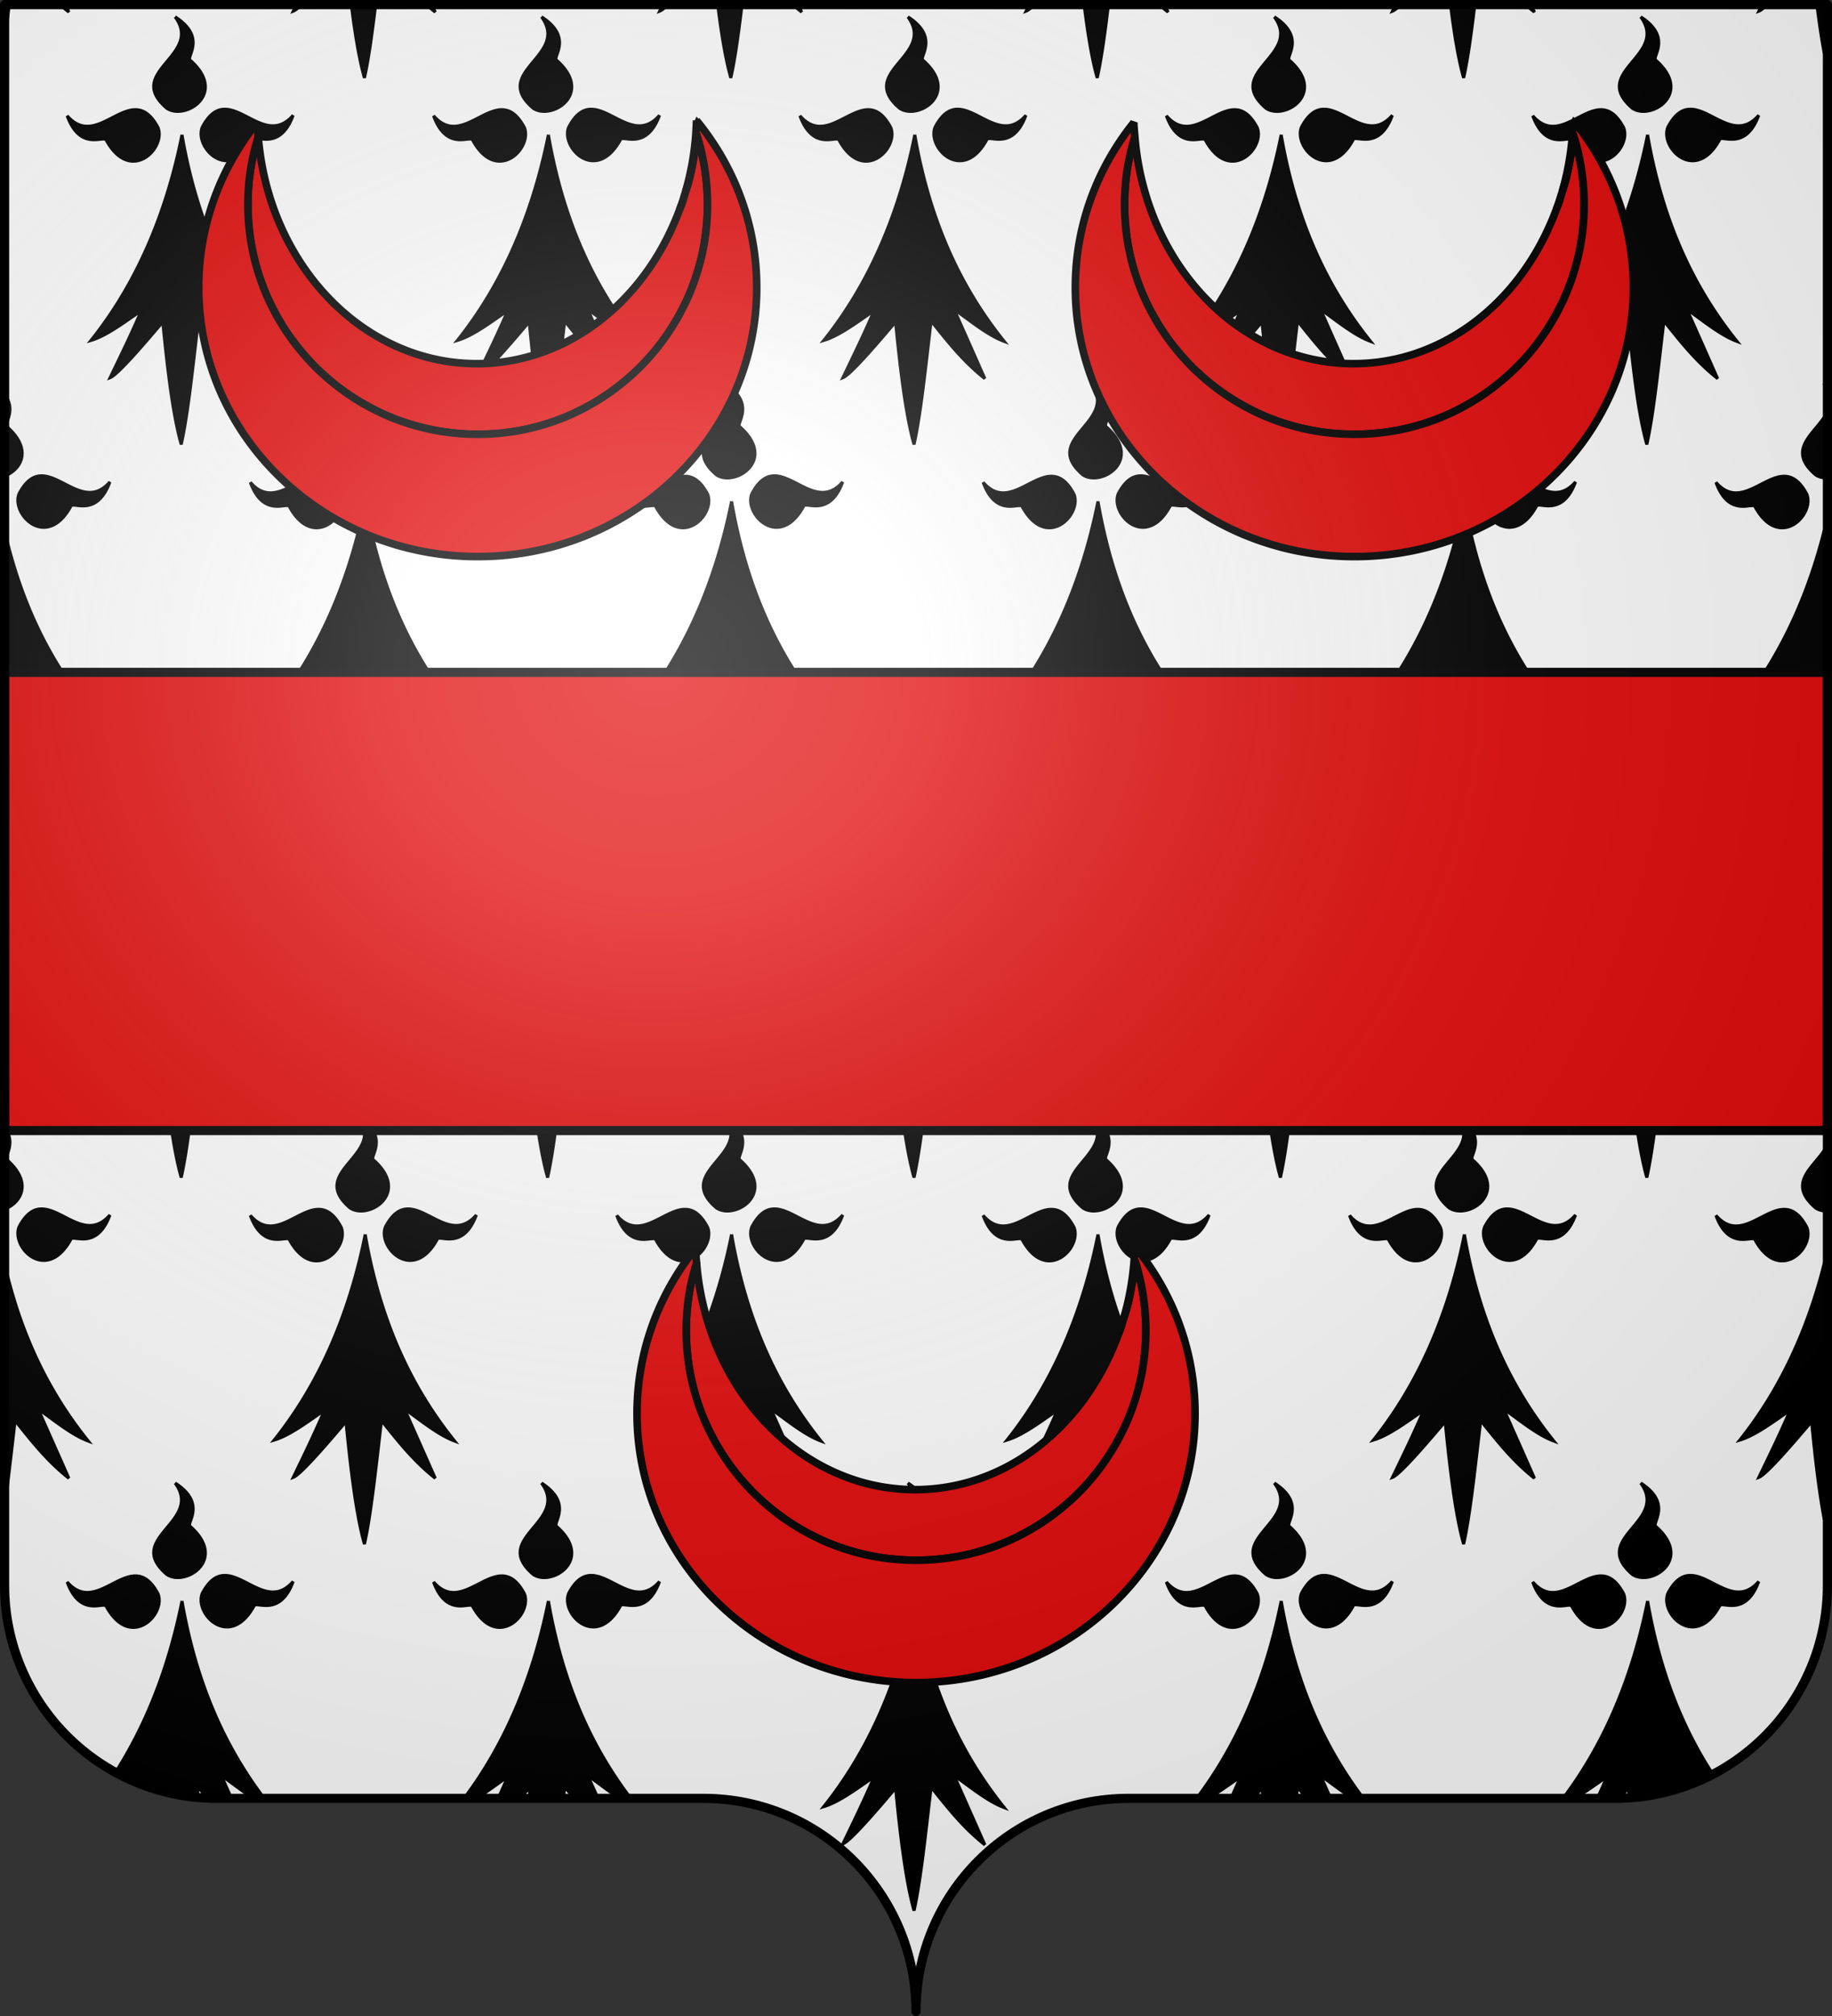
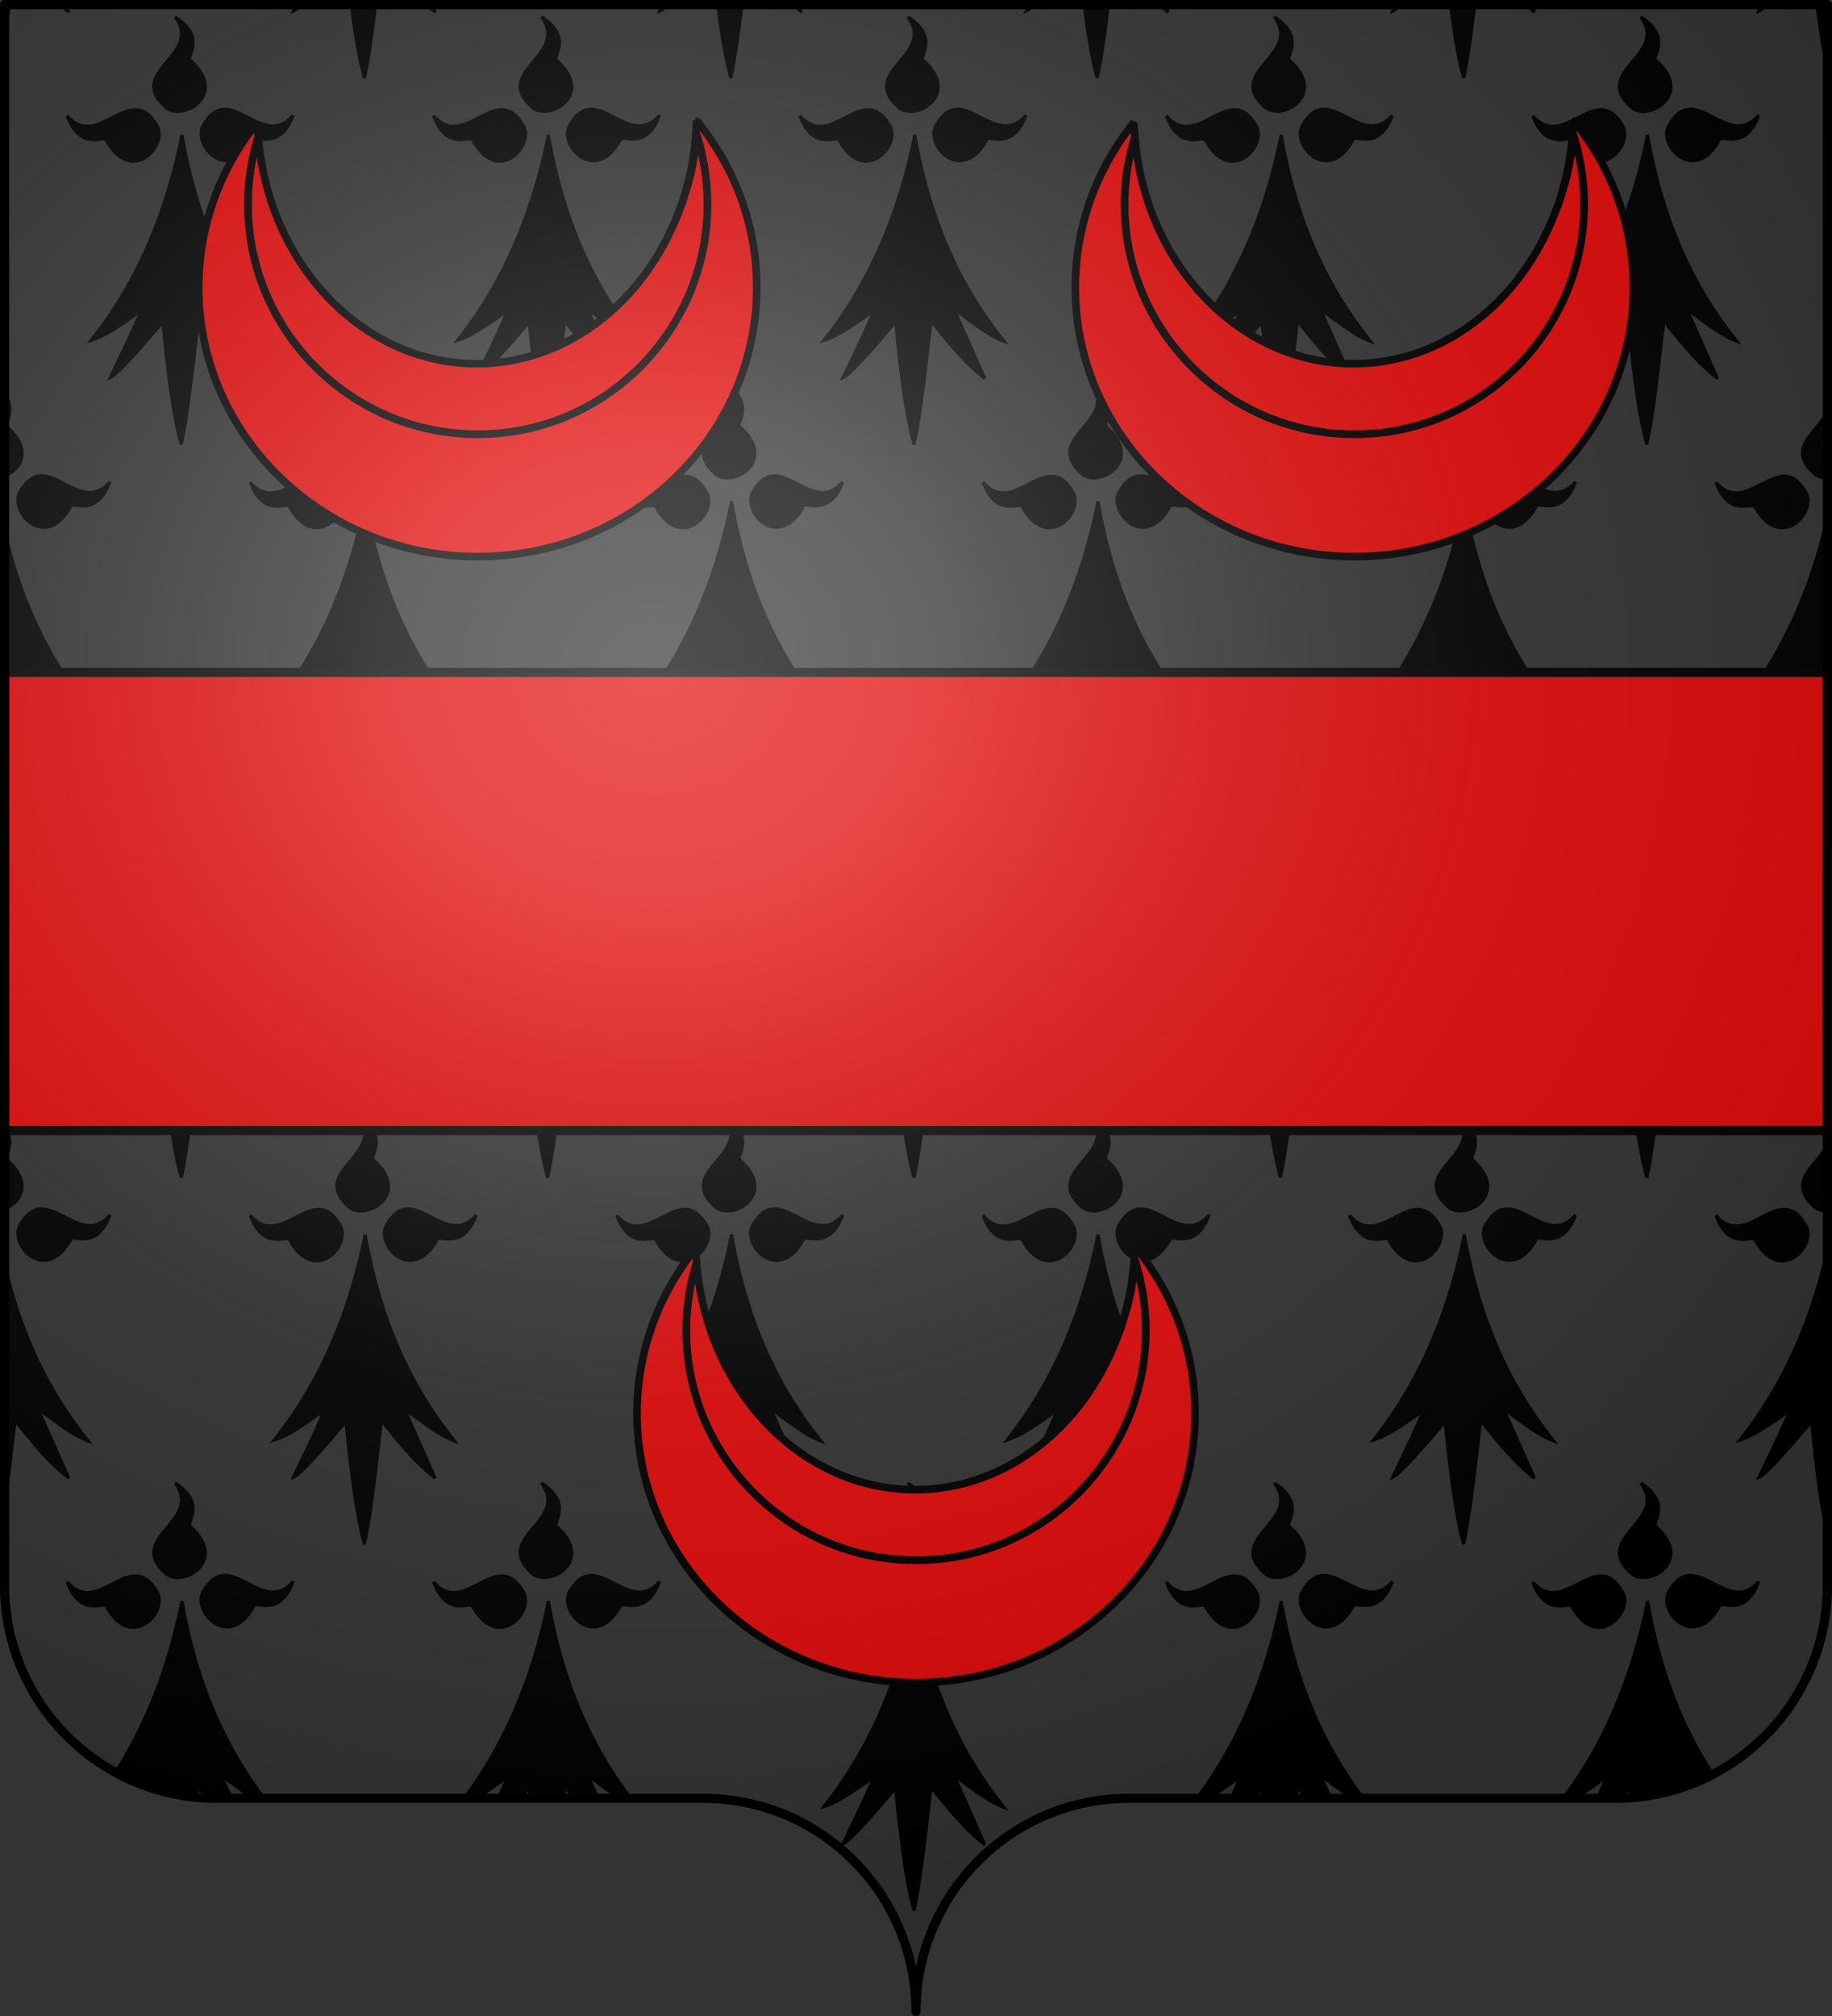
<svg xmlns="http://www.w3.org/2000/svg" xmlns:xlink="http://www.w3.org/1999/xlink" width="600" height="660" style="display:inline" version="1.0">
  <rect width="100%" height="100%" fill="#333333" stroke="none" />
  <desc>Blason Vide 3D</desc>
  <defs>
    <radialGradient xlink:href="#a" id="f" cx="285.186" cy="200.448" r="300" fx="285.186" fy="200.448" gradientTransform="matrix(1.551 0 0 1.35 -152.894 151.099)" gradientUnits="userSpaceOnUse" />
    <linearGradient id="a">
      <stop offset="0" style="stop-color:#fff;stop-opacity:.314" />
      <stop offset=".19" style="stop-color:#fff;stop-opacity:.251" />
      <stop offset=".6" style="stop-color:#6b6b6b;stop-opacity:.125" />
      <stop offset="1" style="stop-color:#000;stop-opacity:.125" />
    </linearGradient>
  </defs>
  <g style="fill:#fcef3c;stroke:none;display:inline">
-     <path d="M375 860.862c0-38.504 31.203-69.753 69.65-69.753h159.2c38.447 0 69.65-31.25 69.65-69.754V203.862h-597v517.493c0 38.504 31.203 69.754 69.65 69.754h159.2c38.447 0 69.65 31.25 69.65 69.753" style="fill:#fff;fill-opacity:1;fill-rule:nonzero;stroke:none;stroke-width:3;stroke-linecap:round;stroke-linejoin:round;stroke-miterlimit:4;stroke-dasharray:none;stroke-dashoffset:0;stroke-opacity:1;display:inline" transform="translate(-75 -202.362)" />
-   </g>
+     </g>
  <path d="M597.497 565.826c-6.4 25.51-16.67 44.176-27.702 57.993 5.121-1.539 10.908-5.922 16.488-9.756-3.42 7.965-6.84 14.922-10.233 21.951 2.043-.756 8.496-7.866 17.271-18.27 1.047 10.877 2.374 22.794 4.176 32.146v-84.064M.5 561.29v90.726c1.66-9.604 3.019-22.525 4.455-34.578 5.274 6.58 10.431 13.23 17.595 18.873l-10.053-22.653c5.175 3.627 10.908 8.442 16.416 10.485C16.564 608.787 6.068 589.12.5 561.29m119.106-4.818c-6.084 30.375-17.478 51.894-29.817 67.347 5.13-1.539 10.908-5.922 16.488-9.756-3.42 7.965-6.831 14.922-10.224 21.951 2.034-.756 8.496-7.866 17.262-18.27 1.386 14.31 3.249 30.42 6.039 40.122 2.205-9.684 3.843-25.704 5.598-40.428 5.283 6.58 10.44 13.23 17.595 18.873l-10.053-22.653c5.184 3.627 10.917 8.442 16.416 10.485-13.041-16.227-24.03-37.269-29.304-67.67m119.997 0c-6.084 30.374-17.469 51.893-29.808 67.346 5.121-1.539 10.908-5.922 16.488-9.756-3.42 7.965-6.84 14.922-10.233 21.951 2.043-.756 8.496-7.866 17.271-18.27 1.377 14.31 3.24 30.42 6.03 40.122 2.214-9.684 3.843-25.704 5.607-40.428 5.274 6.58 10.431 13.23 17.595 18.873L252.5 613.658c5.175 3.627 10.908 8.442 16.407 10.485-13.041-16.227-24.021-37.269-29.304-67.67m119.997 0c-6.084 30.374-17.469 51.893-29.808 67.346 5.13-1.539 10.908-5.922 16.488-9.756-3.42 7.965-6.84 14.922-10.225 21.951 2.034-.756 8.487-7.866 17.263-18.27 1.386 14.31 3.239 30.42 6.029 40.122 2.214-9.684 3.853-25.704 5.607-40.428 5.274 6.58 10.431 13.23 17.595 18.873l-10.053-22.653c5.175 3.627 10.908 8.442 16.416 10.485-13.049-16.227-24.029-37.269-29.312-67.67m120.006 0c-6.084 30.374-17.479 51.893-29.817 67.346 5.13-1.539 10.908-5.922 16.488-9.756-3.42 7.965-6.831 14.922-10.225 21.951 2.034-.756 8.496-7.866 17.263-18.27 1.386 14.31 3.249 30.42 6.039 40.122 2.204-9.684 3.843-25.704 5.598-40.428 5.283 6.58 10.439 13.23 17.595 18.873l-10.053-22.653c5.184 3.627 10.917 8.442 16.416 10.485-13.041-16.227-24.03-37.269-29.304-67.67m-375.264-8.2c-2.502 0-5.094 1.36-7.74 2.71-2.628 1.358-5.319 2.726-8.019 2.726-2.196 0-4.401-.9-6.588-3.438 2.457 6.741 6.066 7.84 8.82 7.84.657 0 1.26-.064 1.791-.127.531-.054.99-.108 1.35-.108.441 0 .738.081.837.36 2.754 5.04 5.958 6.903 8.865 6.903 5.463 0 9.837-6.56 8.1-10.98-2.34-4.428-4.824-5.886-7.416-5.886m119.997 0c-2.502 0-5.094 1.36-7.731 2.71-2.637 1.358-5.328 2.726-8.028 2.726-2.196 0-4.392-.9-6.579-3.438 2.457 6.741 6.057 7.84 8.811 7.84.657 0 1.269-.064 1.791-.127.531-.054.99-.108 1.35-.108.45 0 .738.081.837.36 2.754 5.04 5.967 6.903 8.874 6.903 5.454 0 9.837-6.56 8.1-10.98-2.349-4.428-4.833-5.886-7.425-5.886m119.997 0c-2.493 0-5.094 1.36-7.73 2.71-2.638 1.358-5.328 2.726-8.028 2.726-2.188 0-4.393-.9-6.579-3.438 2.457 6.741 6.066 7.84 8.82 7.84.647 0 1.26-.064 1.791-.127.521-.054.98-.108 1.341-.108.45 0 .747.081.846.36 2.754 5.04 5.958 6.903 8.865 6.903 5.454 0 9.837-6.56 8.1-10.98-2.341-4.428-4.834-5.886-7.426-5.886m120.006 0c-2.502 0-5.094 1.36-7.74 2.71-2.628 1.358-5.318 2.726-8.019 2.726-2.196 0-4.401-.9-6.588-3.438 2.457 6.741 6.065 7.84 8.82 7.84.656 0 1.26-.064 1.791-.127.53-.054.989-.108 1.35-.108.441 0 .738.081.837.36 2.754 5.04 5.958 6.903 8.865 6.903 5.463 0 9.837-6.56 8.1-10.98-2.34-4.428-4.824-5.886-7.416-5.886m119.997 0c-2.502 0-5.094 1.36-7.73 2.71-2.638 1.358-5.328 2.726-8.028 2.726-2.196 0-4.392-.9-6.579-3.438 2.457 6.741 6.057 7.84 8.811 7.84.657 0 1.27-.064 1.791-.127.531-.054.99-.108 1.351-.108.45 0 .738.081.837.36 2.754 5.04 5.967 6.903 8.874 6.903 5.454 0 9.837-6.56 8.1-10.98-2.351-4.428-4.835-5.886-7.427-5.886m-570.708-.144c-2.583 0-5.067 1.45-7.389 5.877-1.746 4.42 2.637 10.98 8.091 10.98 2.907 0 6.12-1.863 8.874-6.894.081-.279.36-.369.801-.369.351 0 .801.054 1.332.117.54.063 1.152.126 1.8.126 2.772 0 6.381-1.098 8.856-7.839-2.196 2.53-4.401 3.43-6.597 3.43-2.709 0-5.409-1.369-8.055-2.728-2.628-1.35-5.211-2.7-7.713-2.7m120.006 0c-2.583 0-5.067 1.45-7.398 5.877-1.737 4.42 2.637 10.98 8.1 10.98 2.907 0 6.111-1.863 8.865-6.894.081-.279.369-.369.801-.369.36 0 .81.054 1.341.117s1.143.126 1.8.126c2.763 0 6.372-1.098 8.856-7.839-2.196 2.53-4.41 3.43-6.606 3.43-2.709 0-5.4-1.369-8.055-2.728-2.628-1.35-5.211-2.7-7.704-2.7m119.997 0c-2.583 0-5.067 1.45-7.398 5.877-1.737 4.42 2.646 10.98 8.1 10.98 2.907 0 6.12-1.863 8.874-6.894.081-.279.36-.369.801-.369.351 0 .801.054 1.332.117s1.143.126 1.8.126c2.772 0 6.381-1.098 8.856-7.839-2.196 2.53-4.401 3.43-6.606 3.43-2.709 0-5.4-1.369-8.046-2.728-2.628-1.35-5.22-2.7-7.713-2.7m119.997 0c-2.583 0-5.066 1.45-7.389 5.877-1.746 4.42 2.637 10.98 8.091 10.98 2.907 0 6.12-1.863 8.874-6.894.081-.279.36-.369.801-.369.352 0 .801.054 1.332.117.54.063 1.152.126 1.8.126 2.772 0 6.381-1.098 8.856-7.839-2.196 2.53-4.401 3.43-6.597 3.43-2.709 0-5.409-1.369-8.056-2.728-2.627-1.35-5.21-2.7-7.712-2.7m120.006 0c-2.583 0-5.066 1.45-7.397 5.877-1.737 4.42 2.637 10.98 8.1 10.98 2.907 0 6.111-1.863 8.865-6.894.081-.279.369-.369.801-.369.36 0 .811.054 1.341.117.531.063 1.144.126 1.8.126 2.764 0 6.372-1.098 8.856-7.839-2.196 2.53-4.41 3.43-6.606 3.43-2.709 0-5.399-1.369-8.055-2.728-2.629-1.35-5.212-2.7-7.705-2.7m103.86-19.262c-4.011 6.072-12.161 11.003-2.871 18.938.835.571 1.824.886 2.871.984v-19.922M.5 520.365v28.158c5.758-1.496 10.888-8.41 1.818-16.423-1.412-.813 3.974-5.893-1.818-11.735m116.838-2.503c9.378 12.753-16.839 17.874-2.709 29.943 1.026.702 2.277 1.017 3.6 1.017 6.444 0 14.346-7.659 4.086-16.722-1.602-.927 5.634-7.407-4.977-14.238m120.006 0c9.369 12.753-16.848 17.874-2.718 29.943 1.026.702 2.286 1.017 3.6 1.017 6.444 0 14.355-7.659 4.095-16.722-1.611-.927 5.625-7.407-4.977-14.238m119.997 0c9.378 12.753-16.839 17.874-2.709 29.943 1.018.702 2.277 1.017 3.601 1.017 6.435 0 14.346-7.659 4.086-16.722-1.612-.927 5.624-7.407-4.978-14.238m119.997 0c9.378 12.753-16.839 17.874-2.709 29.943 1.026.702 2.277 1.017 3.601 1.017 6.443 0 14.346-7.659 4.086-16.722-1.603-.927 5.633-7.407-4.978-14.238m120.006 0q.08.107.153.212v-.113l-.153-.099M59.603 436.475c-6.084 30.366-17.469 51.894-29.808 67.338 5.121-1.539 10.908-5.922 16.488-9.747-3.42 7.965-6.84 14.913-10.233 21.951 2.043-.756 8.496-7.866 17.271-18.279 1.377 14.32 3.24 30.42 6.03 40.131 2.214-9.684 3.843-25.713 5.607-40.428 5.274 6.58 10.431 13.23 17.595 18.873L72.5 493.661c5.175 3.627 10.908 8.442 16.407 10.485-13.041-16.236-24.021-37.278-29.304-67.67m119.997 0c-6.084 30.365-17.469 51.893-29.808 67.337 5.13-1.539 10.908-5.922 16.488-9.747-3.42 7.965-6.84 14.913-10.224 21.951 2.034-.756 8.487-7.866 17.262-18.279 1.386 14.32 3.24 30.42 6.03 40.131 2.214-9.684 3.852-25.713 5.607-40.428 5.274 6.58 10.431 13.23 17.595 18.873l-10.053-22.653c5.175 3.627 10.908 8.442 16.416 10.485-13.05-16.236-24.03-37.278-29.313-67.67m120.006 0c-6.084 30.365-17.479 51.893-29.817 67.337 5.13-1.539 10.908-5.922 16.488-9.747-3.42 7.965-6.831 14.913-10.224 21.951 2.034-.756 8.496-7.866 17.262-18.279 1.386 14.32 3.249 30.42 6.04 40.131 2.204-9.684 3.843-25.713 5.598-40.428 5.283 6.58 10.439 13.23 17.595 18.873l-10.053-22.653c5.184 3.627 10.917 8.442 16.416 10.485-13.042-16.236-24.031-37.278-29.305-67.67m119.997 0c-6.084 30.365-17.469 51.893-29.808 67.337 5.121-1.539 10.908-5.922 16.488-9.747-3.42 7.965-6.84 14.913-10.233 21.951 2.043-.756 8.496-7.866 17.271-18.279 1.377 14.32 3.239 30.42 6.029 40.131 2.215-9.684 3.844-25.713 5.607-40.428 5.274 6.58 10.431 13.23 17.595 18.873l-10.053-22.653c5.175 3.627 10.908 8.442 16.407 10.485-13.04-16.236-24.02-37.278-29.303-67.67m119.997 0c-6.084 30.365-17.469 51.893-29.808 67.337 5.13-1.539 10.908-5.922 16.488-9.747-3.42 7.965-6.84 14.913-10.225 21.951 2.034-.756 8.487-7.866 17.263-18.279 1.386 14.32 3.239 30.42 6.029 40.131 2.214-9.684 3.853-25.713 5.607-40.428 5.274 6.58 10.431 13.23 17.595 18.873l-10.053-22.653c5.175 3.627 10.908 8.442 16.416 10.485-13.049-16.236-24.029-37.278-29.312-67.67m-495.261-8.2c-2.502 0-5.094 1.36-7.731 2.71-2.637 1.358-5.328 2.717-8.028 2.717-2.196 0-4.392-.9-6.579-3.429 2.457 6.741 6.057 7.84 8.811 7.84.657 0 1.269-.064 1.791-.127.531-.054.99-.108 1.35-.108.45 0 .738.081.837.36 2.754 5.04 5.967 6.894 8.874 6.894 5.454 0 9.837-6.552 8.1-10.98-2.349-4.419-4.833-5.877-7.425-5.877m119.997 0c-2.493 0-5.094 1.36-7.731 2.71-2.637 1.358-5.328 2.717-8.028 2.717-2.187 0-4.392-.9-6.579-3.429 2.457 6.741 6.066 7.84 8.82 7.84.648 0 1.26-.064 1.791-.127.522-.054.981-.108 1.341-.108.45 0 .747.081.846.36 2.754 5.04 5.958 6.894 8.865 6.894 5.454 0 9.837-6.552 8.1-10.98-2.34-4.419-4.833-5.877-7.425-5.877m120.006 0c-2.502 0-5.094 1.36-7.74 2.71-2.637 1.358-5.319 2.717-8.019 2.717-2.196 0-4.401-.9-6.588-3.429 2.457 6.741 6.066 7.84 8.82 7.84.657 0 1.26-.064 1.791-.127.531-.054.99-.108 1.35-.108.441 0 .738.081.837.36 2.754 5.04 5.958 6.894 8.865 6.894 5.463 0 9.837-6.552 8.1-10.98-2.34-4.419-4.824-5.877-7.416-5.877m119.997 0c-2.502 0-5.094 1.36-7.73 2.71-2.638 1.358-5.328 2.717-8.028 2.717-2.196 0-4.392-.9-6.579-3.429 2.457 6.741 6.057 7.84 8.811 7.84.657 0 1.27-.064 1.791-.127.531-.054.99-.108 1.351-.108.45 0 .738.081.837.36 2.754 5.04 5.967 6.894 8.874 6.894 5.454 0 9.837-6.552 8.1-10.98-2.351-4.419-4.835-5.877-7.427-5.877m119.997 0c-2.493 0-5.094 1.36-7.731 2.71-2.637 1.358-5.327 2.717-8.027 2.717-2.188 0-4.393-.9-6.579-3.429 2.457 6.741 6.066 7.84 8.82 7.84.647 0 1.26-.064 1.791-.127.521-.054.98-.108 1.341-.108.45 0 .747.081.846.36 2.754 5.04 5.958 6.894 8.865 6.894 5.454 0 9.837-6.552 8.1-10.98-2.341-4.419-4.834-5.877-7.426-5.877m-450.702-.153c-2.583 0-5.067 1.458-7.398 5.886-1.737 4.42 2.646 10.98 8.1 10.98 2.907 0 6.12-1.863 8.874-6.903.081-.279.36-.36.801-.36.351 0 .801.054 1.332.108.531.063 1.143.126 1.8.126 2.772 0 6.381-1.098 8.856-7.839-2.196 2.53-4.401 3.43-6.606 3.43-2.709 0-5.4-1.36-8.046-2.719-2.628-1.35-5.22-2.709-7.713-2.709m119.997 0c-2.583 0-5.067 1.458-7.389 5.886-1.746 4.42 2.637 10.98 8.091 10.98 2.907 0 6.12-1.863 8.874-6.903.081-.279.36-.36.801-.36.351 0 .801.054 1.332.108.54.063 1.152.126 1.8.126 2.772 0 6.381-1.098 8.856-7.839-2.196 2.53-4.401 3.43-6.597 3.43-2.709 0-5.409-1.36-8.055-2.719-2.628-1.35-5.211-2.709-7.713-2.709m120.006 0c-2.583 0-5.066 1.458-7.397 5.886-1.737 4.42 2.637 10.98 8.1 10.98 2.907 0 6.111-1.863 8.865-6.903.081-.279.369-.36.801-.36.36 0 .811.054 1.341.108.531.063 1.144.126 1.801.126 2.763 0 6.371-1.098 8.855-7.839-2.196 2.53-4.41 3.43-6.605 3.43-2.71 0-5.4-1.36-8.056-2.719-2.629-1.35-5.212-2.709-7.705-2.709m119.997 0c-2.583 0-5.066 1.458-7.397 5.886-1.737 4.42 2.646 10.98 8.1 10.98 2.907 0 6.12-1.863 8.874-6.903.081-.279.36-.36.801-.36.352 0 .801.054 1.332.108.531.063 1.144.126 1.8.126 2.772 0 6.382-1.098 8.856-7.839-2.196 2.53-4.401 3.43-6.606 3.43-2.709 0-5.399-1.36-8.046-2.719-2.629-1.35-5.221-2.709-7.714-2.709m119.997 0c-2.583 0-5.066 1.458-7.389 5.886-1.746 4.42 2.637 10.98 8.091 10.98 2.907 0 6.12-1.863 8.874-6.903.081-.279.36-.36.801-.36.352 0 .801.054 1.332.108.54.063 1.152.126 1.8.126 2.772 0 6.381-1.098 8.856-7.839-2.196 2.53-4.401 3.43-6.597 3.43-2.709 0-5.409-1.36-8.056-2.719-2.627-1.35-5.21-2.709-7.712-2.709M57.344 397.865c9.369 12.753-16.848 17.865-2.718 29.943 1.026.693 2.286 1.017 3.6 1.017 6.444 0 14.355-7.668 4.095-16.722-1.611-.927 5.625-7.407-4.977-14.238m119.997 0c9.378 12.753-16.839 17.865-2.709 29.943 1.017.693 2.277 1.017 3.6 1.017 6.435 0 14.346-7.668 4.086-16.722-1.611-.927 5.625-7.407-4.977-14.238m119.997 0c9.378 12.753-16.839 17.865-2.709 29.943 1.026.693 2.277 1.017 3.601 1.017 6.443 0 14.346-7.668 4.086-16.722-1.603-.927 5.633-7.407-4.978-14.238m120.006 0c9.369 12.753-16.848 17.865-2.718 29.943 1.026.693 2.286 1.017 3.6 1.017 6.444 0 14.355-7.668 4.096-16.722-1.612-.927 5.624-7.407-4.978-14.238m119.997 0c9.378 12.753-16.839 17.865-2.709 29.943 1.018.693 2.277 1.017 3.601 1.017 6.435 0 14.346-7.668 4.086-16.722-1.612-.927 5.624-7.407-4.978-14.238m-515.578-3.32H20.4a64 64 0 0 0 2.149 1.772l-.786-1.773m76.342 0h-1.344l-.708 1.467c.463-.172 1.155-.673 2.052-1.467m24.838 0h-7.797c1.121 8.927 2.488 17.338 4.208 23.32 1.358-5.96 2.501-14.33 3.589-23.32m18.817 0h-1.36a63 63 0 0 0 2.147 1.773l-.787-1.773m76.346 0h-1.348l-.709 1.467c.466-.172 1.159-.673 2.057-1.467m24.839 0h-7.8c1.119 8.927 2.486 17.338 4.206 23.32 1.364-5.96 2.505-14.33 3.594-23.32m18.821 0h-1.363a63 63 0 0 0 2.15 1.773l-.787-1.773m76.341 0h-1.345q-.353.734-.707 1.467c.465-.172 1.156-.673 2.052-1.467m24.838 0h-7.8c1.118 8.927 2.482 17.338 4.202 23.32 1.365-5.96 2.509-14.33 3.598-23.32m18.818 0h-1.362a63 63 0 0 0 2.149 1.773l-.787-1.773m76.342 0h-1.344l-.709 1.467c.464-.172 1.156-.673 2.053-1.467m24.838 0h-7.798c1.121 8.927 2.488 17.338 4.209 23.32 1.358-5.96 2.501-14.33 3.589-23.32m18.817 0h-1.359q1.043.902 2.146 1.773l-.787-1.773m76.346 0h-1.348l-.709 1.467c.466-.172 1.16-.673 2.057-1.467m19.391 0h-2.352c.683 5.453 1.459 10.713 2.352 15.344v-15.344M.5 393.867v18.15c.881-5.098 1.678-11.132 2.445-17.474H.5v-.676m59.103 522.611c-4.695 23.433-12.546 41.597-21.557 55.772l6.33 3.132q.957-.668 1.907-1.322-.365.849-.728 1.681l7.766 2 11.283 2.682.354-2.98q1.128 1.408 2.258 2.817l8.353.32-3.069-6.917c3.059 2.144 6.313 4.703 9.597 6.857l3.989-.011c-11.792-15.717-21.586-35.856-26.483-64.03m119.997 0c-5.646 28.178-15.856 48.856-27.158 64.02h4.521c3.07-1.885 6.224-4.314 9.317-6.439a311 311 0 0 1-2.854 6.439h7.417c.802-.941 1.628-1.753 2.475-2.759.09.94.184 1.806.279 2.759h10.96c.133-1.127.265-1.94.398-3.056.878 1.094 1.753 1.962 2.634 3.056h8.003l-3.095-6.836c3.036 2.128 6.265 4.691 9.527 6.836h4.103c-11.816-15.724-21.625-35.817-26.527-64.02m120.006 0c-6.084 30.365-17.479 51.884-29.817 67.337 5.13-1.539 10.908-5.922 16.488-9.756-3.42 7.965-6.831 14.922-10.224 21.951 2.034-.757 8.496-7.857 17.262-18.27 1.386 14.318 3.249 30.42 6.04 40.121 2.204-9.675 3.843-25.704 5.598-40.419 5.283 6.57 10.439 13.23 17.595 18.873l-10.053-22.653c5.184 3.627 10.917 8.442 16.416 10.477-13.042-16.227-24.031-37.269-29.305-67.662m119.997 0c-5.668 28.289-15.936 48.9-27.29 64.08l4.524-.118c3.11-1.898 6.311-4.226 9.446-6.38a310 310 0 0 1-2.858 6.445l7.464.106q1.183-1.388 2.432-2.87.132 1.37.27 2.761l11.003-.002q.18-1.536.363-3.057 1.192 1.49 2.389 2.98l8.274.272-3.121-7.032c3.053 2.14 6.3 4.694 9.58 6.846l4.044.05c-11.808-15.724-21.617-35.876-26.52-64.08m119.997 0c-5.655 28.224-15.89 48.806-27.214 63.977l4.062.22c3.232-1.94 6.566-4.372 9.832-6.616a311 311 0 0 1-2.838 6.404l7.341.267q1.232-1.444 2.535-2.99.137 1.416.28 2.854l11.16-1.5.196-1.652 1.13 1.41 7.519-2.695-1.107-2.495c.823.577 1.66 1.183 2.507 1.804l5.727-2.642c-9.373-14.505-16.996-32.563-21.13-56.347M44.339 908.28c-2.502 0-5.094 1.35-7.731 2.7-2.637 1.368-5.328 2.727-8.028 2.727-2.196 0-4.392-.9-6.579-3.429 2.457 6.741 6.057 7.84 8.811 7.84.657 0 1.269-.064 1.791-.127.531-.063.99-.117 1.35-.117.45 0 .738.09.837.37 2.754 5.03 5.967 6.893 8.874 6.893 5.454 0 9.837-6.552 8.1-10.98-2.349-4.428-4.833-5.877-7.425-5.877m119.997 0c-2.493 0-5.094 1.35-7.731 2.7-2.637 1.368-5.328 2.727-8.028 2.727-2.187 0-4.392-.9-6.579-3.429 2.457 6.741 6.066 7.84 8.82 7.84.648 0 1.26-.064 1.791-.127.522-.063.981-.117 1.341-.117.45 0 .747.09.846.37 2.754 5.03 5.958 6.893 8.865 6.893 5.454 0 9.837-6.552 8.1-10.98-2.34-4.428-4.833-5.877-7.425-5.877m120.006 0c-2.502 0-5.094 1.35-7.74 2.7-2.628 1.368-5.319 2.727-8.019 2.727-2.196 0-4.401-.9-6.588-3.429 2.457 6.741 6.066 7.84 8.82 7.84.657 0 1.26-.064 1.791-.127s.99-.117 1.35-.117c.441 0 .738.09.837.37 2.754 5.03 5.958 6.893 8.865 6.893 5.463 0 9.837-6.552 8.1-10.98-2.34-4.428-4.824-5.877-7.416-5.877m119.997 0c-2.502 0-5.094 1.35-7.73 2.7-2.638 1.368-5.328 2.727-8.028 2.727-2.196 0-4.392-.9-6.579-3.429 2.457 6.741 6.057 7.84 8.811 7.84.657 0 1.27-.064 1.791-.127.531-.063.99-.117 1.351-.117.45 0 .738.09.837.37 2.754 5.03 5.967 6.893 8.874 6.893 5.454 0 9.837-6.552 8.1-10.98-2.351-4.428-4.835-5.877-7.427-5.877m119.997 0c-2.493 0-5.094 1.35-7.731 2.7-2.637 1.368-5.327 2.727-8.027 2.727-2.188 0-4.393-.9-6.579-3.429 2.457 6.741 6.066 7.84 8.82 7.84.647 0 1.26-.064 1.791-.127.521-.063.98-.117 1.341-.117.45 0 .747.09.846.37 2.754 5.03 5.958 6.893 8.865 6.893 5.454 0 9.837-6.552 8.1-10.98-2.341-4.428-4.834-5.877-7.426-5.877m-450.702-.153c-2.583 0-5.067 1.458-7.398 5.877-1.737 4.428 2.646 10.98 8.1 10.98 2.907 0 6.12-1.854 8.874-6.894.081-.279.36-.369.801-.369.351 0 .801.063 1.332.117.531.063 1.143.126 1.8.126 2.772 0 6.381-1.098 8.856-7.839-2.196 2.53-4.401 3.43-6.606 3.43-2.709 0-5.4-1.36-8.046-2.728-2.628-1.35-5.22-2.7-7.713-2.7m119.997 0c-2.583 0-5.067 1.458-7.389 5.877-1.746 4.428 2.637 10.98 8.091 10.98 2.907 0 6.12-1.854 8.874-6.894.081-.279.36-.369.801-.369.351 0 .801.063 1.332.117.54.063 1.152.126 1.8.126 2.772 0 6.381-1.098 8.856-7.839-2.196 2.53-4.401 3.43-6.597 3.43-2.709 0-5.409-1.36-8.055-2.728-2.628-1.35-5.211-2.7-7.713-2.7m120.006 0c-2.583 0-5.066 1.458-7.397 5.877-1.737 4.428 2.637 10.98 8.1 10.98 2.907 0 6.111-1.854 8.865-6.894.081-.279.369-.369.801-.369.36 0 .811.063 1.341.117.531.063 1.144.126 1.801.126 2.763 0 6.371-1.098 8.855-7.839-2.196 2.53-4.41 3.43-6.605 3.43-2.71 0-5.4-1.36-8.056-2.728-2.629-1.35-5.212-2.7-7.705-2.7m119.997 0c-2.583 0-5.066 1.458-7.397 5.877-1.737 4.428 2.646 10.98 8.1 10.98 2.907 0 6.12-1.854 8.874-6.894.081-.279.36-.369.801-.369.352 0 .801.063 1.332.117.531.063 1.144.126 1.8.126 2.772 0 6.382-1.098 8.856-7.839-2.196 2.53-4.401 3.43-6.606 3.43-2.709 0-5.399-1.36-8.046-2.728-2.629-1.35-5.221-2.7-7.714-2.7m119.997 0c-2.583 0-5.066 1.458-7.389 5.877-1.746 4.428 2.637 10.98 8.091 10.98 2.907 0 6.12-1.854 8.874-6.894.081-.279.36-.369.801-.369.352 0 .801.063 1.332.117.54.063 1.152.126 1.8.126 2.772 0 6.381-1.098 8.856-7.839-2.196 2.53-4.401 3.43-6.597 3.43-2.709 0-5.409-1.36-8.056-2.728-2.627-1.35-5.21-2.7-7.712-2.7M57.344 877.868c9.369 12.753-16.848 17.865-2.718 29.934 1.026.702 2.286 1.026 3.6 1.026 6.444 0 14.355-7.668 4.095-16.722-1.611-.936 5.625-7.416-4.977-14.238m119.997 0c9.378 12.753-16.839 17.865-2.709 29.934 1.017.702 2.277 1.026 3.6 1.026 6.435 0 14.346-7.668 4.086-16.722-1.611-.936 5.625-7.416-4.977-14.238m119.997 0c9.378 12.753-16.839 17.865-2.709 29.934 1.026.702 2.277 1.026 3.601 1.026 6.443 0 14.346-7.668 4.086-16.722-1.603-.936 5.633-7.416-4.978-14.238m120.006 0c9.369 12.753-16.848 17.865-2.718 29.934 1.026.702 2.286 1.026 3.6 1.026 6.444 0 14.355-7.668 4.096-16.722-1.612-.936 5.624-7.416-4.978-14.238m119.997 0c9.378 12.753-16.839 17.865-2.709 29.934 1.018.702 2.277 1.026 3.601 1.026 6.435 0 14.346-7.668 4.086-16.722-1.612-.936 5.624-7.416-4.978-14.238m60.156-72.042c-6.4 25.51-16.67 44.176-27.702 57.993 5.121-1.539 10.908-5.922 16.488-9.756-3.42 7.965-6.84 14.922-10.233 21.951 2.043-.756 8.496-7.866 17.271-18.27 1.047 10.877 2.374 22.794 4.176 32.146v-84.064M.5 801.29v90.726c1.66-9.604 3.019-22.525 4.455-34.578 5.274 6.58 10.431 13.23 17.595 18.873l-10.053-22.653c5.175 3.627 10.908 8.442 16.416 10.485C16.564 848.787 6.068 829.12.5 801.29m119.106-4.818c-6.084 30.375-17.478 51.894-29.817 67.347 5.13-1.539 10.908-5.922 16.488-9.756-3.42 7.965-6.831 14.922-10.224 21.951 2.034-.756 8.496-7.866 17.262-18.27 1.386 14.31 3.249 30.42 6.039 40.122 2.205-9.684 3.843-25.704 5.598-40.428 5.283 6.58 10.44 13.23 17.595 18.873l-10.053-22.653c5.184 3.627 10.917 8.442 16.416 10.485-13.041-16.227-24.03-37.269-29.304-67.67m119.997 0c-6.084 30.374-17.469 51.893-29.808 67.346 5.121-1.539 10.908-5.922 16.488-9.756-3.42 7.965-6.84 14.922-10.233 21.951 2.043-.756 8.496-7.866 17.271-18.27 1.377 14.31 3.24 30.42 6.03 40.122 2.214-9.684 3.843-25.704 5.607-40.428 5.274 6.58 10.431 13.23 17.595 18.873L252.5 853.658c5.175 3.627 10.908 8.442 16.407 10.485-13.041-16.227-24.021-37.269-29.304-67.67m119.997 0c-6.084 30.374-17.469 51.893-29.808 67.346 5.13-1.539 10.908-5.922 16.488-9.756-3.42 7.965-6.84 14.922-10.225 21.951 2.034-.756 8.487-7.866 17.263-18.27 1.386 14.31 3.239 30.42 6.029 40.122 2.214-9.684 3.853-25.704 5.607-40.428 5.274 6.58 10.431 13.23 17.595 18.873l-10.053-22.653c5.175 3.627 10.908 8.442 16.416 10.485-13.049-16.227-24.029-37.269-29.312-67.67m120.006 0c-6.084 30.374-17.479 51.893-29.817 67.346 5.13-1.539 10.908-5.922 16.488-9.756-3.42 7.965-6.831 14.922-10.225 21.951 2.034-.756 8.496-7.866 17.263-18.27 1.386 14.31 3.249 30.42 6.039 40.122 2.204-9.684 3.843-25.704 5.598-40.428 5.283 6.58 10.439 13.23 17.595 18.873l-10.053-22.653c5.184 3.627 10.917 8.442 16.416 10.485-13.041-16.227-24.03-37.269-29.304-67.67m-375.264-8.2c-2.502 0-5.094 1.36-7.74 2.71-2.628 1.358-5.319 2.726-8.019 2.726-2.196 0-4.401-.9-6.588-3.438 2.457 6.741 6.066 7.84 8.82 7.84.657 0 1.26-.064 1.791-.127.531-.054.99-.108 1.35-.108.441 0 .738.081.837.36 2.754 5.04 5.958 6.903 8.865 6.903 5.463 0 9.837-6.56 8.1-10.98-2.34-4.428-4.824-5.886-7.416-5.886m119.997 0c-2.502 0-5.094 1.36-7.731 2.71-2.637 1.358-5.328 2.726-8.028 2.726-2.196 0-4.392-.9-6.579-3.438 2.457 6.741 6.057 7.84 8.811 7.84.657 0 1.269-.064 1.791-.127.531-.054.99-.108 1.35-.108.45 0 .738.081.837.36 2.754 5.04 5.967 6.903 8.874 6.903 5.454 0 9.837-6.56 8.1-10.98-2.349-4.428-4.833-5.886-7.425-5.886m119.997 0c-2.493 0-5.094 1.36-7.73 2.71-2.638 1.358-5.328 2.726-8.028 2.726-2.188 0-4.393-.9-6.579-3.438 2.457 6.741 6.066 7.84 8.82 7.84.647 0 1.26-.064 1.791-.127.521-.054.98-.108 1.341-.108.45 0 .747.081.846.36 2.754 5.04 5.958 6.903 8.865 6.903 5.454 0 9.837-6.56 8.1-10.98-2.341-4.428-4.834-5.886-7.426-5.886m120.006 0c-2.502 0-5.094 1.36-7.74 2.71-2.628 1.358-5.318 2.726-8.019 2.726-2.196 0-4.401-.9-6.588-3.438 2.457 6.741 6.065 7.84 8.82 7.84.656 0 1.26-.064 1.791-.127.53-.054.989-.108 1.35-.108.441 0 .738.081.837.36 2.754 5.04 5.958 6.903 8.865 6.903 5.463 0 9.837-6.56 8.1-10.98-2.34-4.428-4.824-5.886-7.416-5.886m119.997 0c-2.502 0-5.094 1.36-7.73 2.71-2.638 1.358-5.328 2.726-8.028 2.726-2.196 0-4.392-.9-6.579-3.438 2.457 6.741 6.057 7.84 8.811 7.84.657 0 1.27-.064 1.791-.127.531-.054.99-.108 1.351-.108.45 0 .738.081.837.36 2.754 5.04 5.967 6.903 8.874 6.903 5.454 0 9.837-6.56 8.1-10.98-2.351-4.428-4.835-5.886-7.427-5.886m-570.708-.144c-2.583 0-5.067 1.45-7.389 5.877-1.746 4.42 2.637 10.98 8.091 10.98 2.907 0 6.12-1.863 8.874-6.894.081-.279.36-.369.801-.369.351 0 .801.054 1.332.117.54.063 1.152.126 1.8.126 2.772 0 6.381-1.098 8.856-7.839-2.196 2.53-4.401 3.43-6.597 3.43-2.709 0-5.409-1.369-8.055-2.728-2.628-1.35-5.211-2.7-7.713-2.7m120.006 0c-2.583 0-5.067 1.45-7.398 5.877-1.737 4.42 2.637 10.98 8.1 10.98 2.907 0 6.111-1.863 8.865-6.894.081-.279.369-.369.801-.369.36 0 .81.054 1.341.117s1.143.126 1.8.126c2.763 0 6.372-1.098 8.856-7.839-2.196 2.53-4.41 3.43-6.606 3.43-2.709 0-5.4-1.369-8.055-2.728-2.628-1.35-5.211-2.7-7.704-2.7m119.997 0c-2.583 0-5.067 1.45-7.398 5.877-1.737 4.42 2.646 10.98 8.1 10.98 2.907 0 6.12-1.863 8.874-6.894.081-.279.36-.369.801-.369.351 0 .801.054 1.332.117s1.143.126 1.8.126c2.772 0 6.381-1.098 8.856-7.839-2.196 2.53-4.401 3.43-6.606 3.43-2.709 0-5.4-1.369-8.046-2.728-2.628-1.35-5.22-2.7-7.713-2.7m119.997 0c-2.583 0-5.066 1.45-7.389 5.877-1.746 4.42 2.637 10.98 8.091 10.98 2.907 0 6.12-1.863 8.874-6.894.081-.279.36-.369.801-.369.352 0 .801.054 1.332.117.54.063 1.152.126 1.8.126 2.772 0 6.381-1.098 8.856-7.839-2.196 2.53-4.401 3.43-6.597 3.43-2.709 0-5.409-1.369-8.056-2.728-2.627-1.35-5.21-2.7-7.712-2.7m120.006 0c-2.583 0-5.066 1.45-7.397 5.877-1.737 4.42 2.637 10.98 8.1 10.98 2.907 0 6.111-1.863 8.865-6.894.081-.279.369-.369.801-.369.36 0 .811.054 1.341.117.531.063 1.144.126 1.8.126 2.764 0 6.372-1.098 8.856-7.839-2.196 2.53-4.41 3.43-6.606 3.43-2.709 0-5.399-1.369-8.055-2.728-2.629-1.35-5.212-2.7-7.705-2.7m103.86-19.262c-4.011 6.072-12.161 11.003-2.871 18.938.835.571 1.824.886 2.871.984v-19.922M.5 760.365v28.158c5.758-1.496 10.888-8.41 1.818-16.423-1.412-.813 3.974-5.893-1.818-11.735m116.838-2.503c9.378 12.753-16.839 17.874-2.709 29.943 1.026.702 2.277 1.017 3.6 1.017 6.444 0 14.346-7.659 4.086-16.722-1.602-.927 5.634-7.407-4.977-14.238m120.006 0c9.369 12.753-16.848 17.874-2.718 29.943 1.026.702 2.286 1.017 3.6 1.017 6.444 0 14.355-7.659 4.095-16.722-1.611-.927 5.625-7.407-4.977-14.238m119.997 0c9.378 12.753-16.839 17.874-2.709 29.943 1.018.702 2.277 1.017 3.601 1.017 6.435 0 14.346-7.659 4.086-16.722-1.612-.927 5.624-7.407-4.978-14.238m119.997 0c9.378 12.753-16.839 17.874-2.709 29.943 1.026.702 2.277 1.017 3.601 1.017 6.443 0 14.346-7.659 4.086-16.722-1.603-.927 5.633-7.407-4.978-14.238m120.006 0q.08.107.153.212v-.113l-.153-.099M59.603 676.475c-6.084 30.366-17.469 51.894-29.808 67.338 5.121-1.539 10.908-5.922 16.488-9.747-3.42 7.965-6.84 14.913-10.233 21.951 2.043-.756 8.496-7.866 17.271-18.279 1.377 14.32 3.24 30.42 6.03 40.131 2.214-9.684 3.843-25.713 5.607-40.428 5.274 6.58 10.431 13.23 17.595 18.873L72.5 733.661c5.175 3.627 10.908 8.442 16.407 10.485-13.041-16.236-24.021-37.278-29.304-67.67m119.997 0c-6.084 30.365-17.469 51.893-29.808 67.337 5.13-1.539 10.908-5.922 16.488-9.747-3.42 7.965-6.84 14.913-10.224 21.951 2.034-.756 8.487-7.866 17.262-18.279 1.386 14.32 3.24 30.42 6.03 40.131 2.214-9.684 3.852-25.713 5.607-40.428 5.274 6.58 10.431 13.23 17.595 18.873l-10.053-22.653c5.175 3.627 10.908 8.442 16.416 10.485-13.05-16.236-24.03-37.278-29.313-67.67m120.006 0c-6.084 30.365-17.479 51.893-29.817 67.337 5.13-1.539 10.908-5.922 16.488-9.747-3.42 7.965-6.831 14.913-10.224 21.951 2.034-.756 8.496-7.866 17.262-18.279 1.386 14.32 3.249 30.42 6.04 40.131 2.204-9.684 3.843-25.713 5.598-40.428 5.283 6.58 10.439 13.23 17.595 18.873l-10.053-22.653c5.184 3.627 10.917 8.442 16.416 10.485-13.042-16.236-24.031-37.278-29.305-67.67m119.997 0c-6.084 30.365-17.469 51.893-29.808 67.337 5.121-1.539 10.908-5.922 16.488-9.747-3.42 7.965-6.84 14.913-10.233 21.951 2.043-.756 8.496-7.866 17.271-18.279 1.377 14.32 3.239 30.42 6.029 40.131 2.215-9.684 3.844-25.713 5.607-40.428 5.274 6.58 10.431 13.23 17.595 18.873l-10.053-22.653c5.175 3.627 10.908 8.442 16.407 10.485-13.04-16.236-24.02-37.278-29.303-67.67m119.997 0c-6.084 30.365-17.469 51.893-29.808 67.337 5.13-1.539 10.908-5.922 16.488-9.747-3.42 7.965-6.84 14.913-10.225 21.951 2.034-.756 8.487-7.866 17.263-18.279 1.386 14.32 3.239 30.42 6.029 40.131 2.214-9.684 3.853-25.713 5.607-40.428 5.274 6.58 10.431 13.23 17.595 18.873l-10.053-22.653c5.175 3.627 10.908 8.442 16.416 10.485-13.049-16.236-24.029-37.278-29.312-67.67m-495.261-8.2c-2.502 0-5.094 1.36-7.731 2.71-2.637 1.358-5.328 2.717-8.028 2.717-2.196 0-4.392-.9-6.579-3.429 2.457 6.741 6.057 7.84 8.811 7.84.657 0 1.269-.064 1.791-.127.531-.054.99-.108 1.35-.108.45 0 .738.081.837.36 2.754 5.04 5.967 6.894 8.874 6.894 5.454 0 9.837-6.552 8.1-10.98-2.349-4.419-4.833-5.877-7.425-5.877m119.997 0c-2.493 0-5.094 1.36-7.731 2.71-2.637 1.358-5.328 2.717-8.028 2.717-2.187 0-4.392-.9-6.579-3.429 2.457 6.741 6.066 7.84 8.82 7.84.648 0 1.26-.064 1.791-.127.522-.054.981-.108 1.341-.108.45 0 .747.081.846.36 2.754 5.04 5.958 6.894 8.865 6.894 5.454 0 9.837-6.552 8.1-10.98-2.34-4.419-4.833-5.877-7.425-5.877m120.006 0c-2.502 0-5.094 1.36-7.74 2.71-2.637 1.358-5.319 2.717-8.019 2.717-2.196 0-4.401-.9-6.588-3.429 2.457 6.741 6.066 7.84 8.82 7.84.657 0 1.26-.064 1.791-.127.531-.054.99-.108 1.35-.108.441 0 .738.081.837.36 2.754 5.04 5.958 6.894 8.865 6.894 5.463 0 9.837-6.552 8.1-10.98-2.34-4.419-4.824-5.877-7.416-5.877m119.997 0c-2.502 0-5.094 1.36-7.73 2.71-2.638 1.358-5.328 2.717-8.028 2.717-2.196 0-4.392-.9-6.579-3.429 2.457 6.741 6.057 7.84 8.811 7.84.657 0 1.27-.064 1.791-.127.531-.054.99-.108 1.351-.108.45 0 .738.081.837.36 2.754 5.04 5.967 6.894 8.874 6.894 5.454 0 9.837-6.552 8.1-10.98-2.351-4.419-4.835-5.877-7.427-5.877m119.997 0c-2.493 0-5.094 1.36-7.731 2.71-2.637 1.358-5.327 2.717-8.027 2.717-2.188 0-4.393-.9-6.579-3.429 2.457 6.741 6.066 7.84 8.82 7.84.647 0 1.26-.064 1.791-.127.521-.054.98-.108 1.341-.108.45 0 .747.081.846.36 2.754 5.04 5.958 6.894 8.865 6.894 5.454 0 9.837-6.552 8.1-10.98-2.341-4.419-4.834-5.877-7.426-5.877m-450.702-.153c-2.583 0-5.067 1.458-7.398 5.886-1.737 4.42 2.646 10.98 8.1 10.98 2.907 0 6.12-1.863 8.874-6.903.081-.279.36-.36.801-.36.351 0 .801.054 1.332.108.531.063 1.143.126 1.8.126 2.772 0 6.381-1.098 8.856-7.839-2.196 2.53-4.401 3.43-6.606 3.43-2.709 0-5.4-1.36-8.046-2.719-2.628-1.35-5.22-2.709-7.713-2.709m119.997 0c-2.583 0-5.067 1.458-7.389 5.886-1.746 4.42 2.637 10.98 8.091 10.98 2.907 0 6.12-1.863 8.874-6.903.081-.279.36-.36.801-.36.351 0 .801.054 1.332.108.54.063 1.152.126 1.8.126 2.772 0 6.381-1.098 8.856-7.839-2.196 2.53-4.401 3.43-6.597 3.43-2.709 0-5.409-1.36-8.055-2.719-2.628-1.35-5.211-2.709-7.713-2.709m120.006 0c-2.583 0-5.066 1.458-7.397 5.886-1.737 4.42 2.637 10.98 8.1 10.98 2.907 0 6.111-1.863 8.865-6.903.081-.279.369-.36.801-.36.36 0 .811.054 1.341.108.531.063 1.144.126 1.801.126 2.763 0 6.371-1.098 8.855-7.839-2.196 2.53-4.41 3.43-6.605 3.43-2.71 0-5.4-1.36-8.056-2.719-2.629-1.35-5.212-2.709-7.705-2.709m119.997 0c-2.583 0-5.066 1.458-7.397 5.886-1.737 4.42 2.646 10.98 8.1 10.98 2.907 0 6.12-1.863 8.874-6.903.081-.279.36-.36.801-.36.352 0 .801.054 1.332.108.531.063 1.144.126 1.8.126 2.772 0 6.382-1.098 8.856-7.839-2.196 2.53-4.401 3.43-6.606 3.43-2.709 0-5.399-1.36-8.046-2.719-2.629-1.35-5.221-2.709-7.714-2.709m119.997 0c-2.583 0-5.066 1.458-7.389 5.886-1.746 4.42 2.637 10.98 8.091 10.98 2.907 0 6.12-1.863 8.874-6.903.081-.279.36-.36.801-.36.352 0 .801.054 1.332.108.54.063 1.152.126 1.8.126 2.772 0 6.381-1.098 8.856-7.839-2.196 2.53-4.401 3.43-6.597 3.43-2.709 0-5.409-1.36-8.056-2.719-2.627-1.35-5.21-2.709-7.712-2.709M57.344 637.865c9.369 12.753-16.848 17.865-2.718 29.943 1.026.693 2.286 1.017 3.6 1.017 6.444 0 14.355-7.668 4.095-16.722-1.611-.927 5.625-7.407-4.977-14.238m119.997 0c9.378 12.753-16.839 17.865-2.709 29.943 1.017.693 2.277 1.017 3.6 1.017 6.435 0 14.346-7.668 4.086-16.722-1.611-.927 5.625-7.407-4.977-14.238m119.997 0c9.378 12.753-16.839 17.865-2.709 29.943 1.026.693 2.277 1.017 3.601 1.017 6.443 0 14.346-7.668 4.086-16.722-1.603-.927 5.633-7.407-4.978-14.238m120.006 0c9.369 12.753-16.848 17.865-2.718 29.943 1.026.693 2.286 1.017 3.6 1.017 6.444 0 14.355-7.668 4.096-16.722-1.612-.927 5.624-7.407-4.978-14.238m119.997 0c9.378 12.753-16.839 17.865-2.709 29.943 1.018.693 2.277 1.017 3.601 1.017 6.435 0 14.346-7.668 4.086-16.722-1.612-.927 5.624-7.407-4.978-14.238" style="fill:#000;stroke:#000;display:inline" transform="translate(0 -392.362)" />
  <g style="fill:#2b5df2;display:inline">
    <path d="M598.5 223.5H1.5v150.003h597z" style="fill:#e20909;fill-opacity:1;stroke:#010101;stroke-width:3" transform="translate(0 -3.379)" />
  </g>
  <g style="stroke:#000">
    <g style="stroke:#000;display:inline">
      <g style="fill:#e20909;stroke:#000">
        <g style="fill:#e20909;stroke:#000">
          <g style="fill:#e20909;stroke:#000">
            <path d="M149.519 52.07c.233-.62.502-1.214.719-1.844.238-.691.407-1.422.625-2.125a71 71 0 0 1-1.344 3.97z" style="opacity:.9;fill:#e20909;fill-opacity:1;fill-rule:evenodd;stroke:#000;stroke-width:2;stroke-linejoin:bevel;stroke-miterlimit:4;stroke-dasharray:none;stroke-opacity:1" transform="matrix(1.243 0 0 1.243 180.329 372.423)" />
            <path d="M38.456 32.976c-.83 2.7-1.522 5.468-1.968 8.313a61 61 0 0 0-.75 9.469q0 3.134.312 6.187c.207 2.035.503 4.03.906 6 .404 1.97.91 3.917 1.5 5.813a60 60 0 0 0 2.032 5.562 60 60 0 0 0 2.562 5.281 61 61 0 0 0 3.031 5 61 61 0 0 0 3.5 4.657 61 61 0 0 0 3.907 4.312 61 61 0 0 0 4.312 3.906 61 61 0 0 0 4.656 3.5 61 61 0 0 0 5 3.032 60 60 0 0 0 5.282 2.562 60 60 0 0 0 5.562 2.031 60 60 0 0 0 5.813 1.5c1.97.404 3.965.7 6 .907q3.053.311 6.187.312 3.135 0 6.188-.312a60 60 0 0 0 6-.907c1.97-.403 3.917-.91 5.812-1.5a60 60 0 0 0 5.563-2.03 60 60 0 0 0 5.28-2.563 61 61 0 0 0 5-3.032 61 61 0 0 0 4.657-3.5 61 61 0 0 0 4.313-3.906 60.512 60.512 0 0 0 7.375-8.969 61 61 0 0 0 3.03-5 60 60 0 0 0 2.563-5.28 60 60 0 0 0 2.032-5.563 60 60 0 0 0 1.5-5.813c.403-1.97.7-3.965.906-6q.311-3.053.312-6.187c0-3.227-.265-6.38-.75-9.47a60 60 0 0 0-2.125-9.03 73.034 73.034 0 0 1-2 12.188c-.258 1.02-.606 2-.906 3-.063.218-.122.437-.187.655-.218.703-.387 1.434-.625 2.125-.217.63-.486 1.224-.72 1.844a70 70 0 0 1-1.437 3.563c-.018.043-.044.082-.062.125-9.411 21.863-29.11 36.968-51.969 36.968-30.171 0-54.898-26.268-57.594-59.75z" style="opacity:1;fill:#e20909;fill-opacity:1;fill-rule:evenodd;stroke:#000;stroke-width:2;stroke-linejoin:bevel;stroke-miterlimit:4;stroke-dasharray:none;stroke-opacity:1" transform="matrix(1.243 0 0 1.243 180.329 372.423)" />
            <path d="M153.925 28.664a73.6 73.6 0 0 1-2.875 18.781c.3-.999.648-1.98.906-3a73 73 0 0 0 2-12.187 60 60 0 0 1 2.125 9.03c.485 3.09.75 6.243.75 9.47q0 3.134-.312 6.187a60 60 0 0 1-.906 6 60 60 0 0 1-1.5 5.813 60 60 0 0 1-2.032 5.562 60 60 0 0 1-2.562 5.281 61 61 0 0 1-3.031 5 60.5 60.5 0 0 1-7.375 8.97 61 61 0 0 1-4.313 3.905 61 61 0 0 1-4.656 3.5 61 61 0 0 1-5 3.032 60 60 0 0 1-5.281 2.562 60 60 0 0 1-5.563 2.031 60 60 0 0 1-5.812 1.5c-1.97.404-3.966.7-6 .907a61 61 0 0 1-6.188.312q-3.135 0-6.187-.312a60 60 0 0 1-6-.907 60 60 0 0 1-5.813-1.5 60 60 0 0 1-5.562-2.03 60 60 0 0 1-5.282-2.563 61 61 0 0 1-5-3.032 61 61 0 0 1-4.656-3.5 61 61 0 0 1-4.312-3.906 61 61 0 0 1-3.907-4.312 61 61 0 0 1-3.5-4.657 61 61 0 0 1-3.03-5 60 60 0 0 1-2.563-5.28 60 60 0 0 1-2.032-5.563 60 60 0 0 1-1.5-5.813c-.403-1.97-.699-3.965-.906-6a61 61 0 0 1-.312-6.187c0-3.227.265-6.38.75-9.47.446-2.844 1.138-5.612 1.968-8.312-.1-1.246-.243-2.484-.28-3.75-9.662 12.001-15.407 27.08-15.407 43.438 0 39.138 32.944 70.875 73.531 70.875s73.5-31.737 73.5-70.875c0-16.618-5.934-31.908-15.875-44z" style="opacity:1;fill:#e20909;fill-opacity:1;fill-rule:evenodd;stroke:#000;stroke-width:2;stroke-linejoin:bevel;stroke-miterlimit:4;stroke-dasharray:none;stroke-opacity:1" transform="matrix(1.243 0 0 1.243 180.329 372.423)" />
          </g>
        </g>
      </g>
    </g>
  </g>
  <g style="fill:#e20909;stroke:#000">
    <g style="stroke:#000;fill:#e20909">
      <g style="stroke:#000;display:inline;fill:#e20909">
        <g style="fill:#e20909;stroke:#000">
          <g style="fill:#e20909;stroke:#000">
            <g style="fill:#e20909;stroke:#000">
              <path d="M149.519 52.07c.233-.62.502-1.214.719-1.844.238-.691.407-1.422.625-2.125a71 71 0 0 1-1.344 3.97z" style="opacity:.9;fill:#e20909;fill-opacity:1;fill-rule:evenodd;stroke:#000;stroke-width:2;stroke-linejoin:bevel;stroke-miterlimit:4;stroke-dasharray:none;stroke-opacity:1" transform="matrix(1.243 0 0 1.243 36.775 3.798)" />
              <path d="M38.456 32.976c-.83 2.7-1.522 5.468-1.968 8.313a61 61 0 0 0-.75 9.469q0 3.134.312 6.187c.207 2.035.503 4.03.906 6 .404 1.97.91 3.917 1.5 5.813a60 60 0 0 0 2.032 5.562 60 60 0 0 0 2.562 5.281 61 61 0 0 0 3.031 5 61 61 0 0 0 3.5 4.657 61 61 0 0 0 3.907 4.312 61 61 0 0 0 4.312 3.906 61 61 0 0 0 4.656 3.5 61 61 0 0 0 5 3.032 60 60 0 0 0 5.282 2.562 60 60 0 0 0 5.562 2.031 60 60 0 0 0 5.813 1.5c1.97.404 3.965.7 6 .907q3.053.311 6.187.312 3.135 0 6.188-.312a60 60 0 0 0 6-.907c1.97-.403 3.917-.91 5.812-1.5a60 60 0 0 0 5.563-2.03 60 60 0 0 0 5.28-2.563 61 61 0 0 0 5-3.032 61 61 0 0 0 4.657-3.5 61 61 0 0 0 4.313-3.906 60.512 60.512 0 0 0 7.375-8.969 61 61 0 0 0 3.03-5 60 60 0 0 0 2.563-5.28 60 60 0 0 0 2.032-5.563 60 60 0 0 0 1.5-5.813c.403-1.97.7-3.965.906-6q.311-3.053.312-6.187c0-3.227-.265-6.38-.75-9.47a60 60 0 0 0-2.125-9.03 73.034 73.034 0 0 1-2 12.188c-.258 1.02-.606 2-.906 3-.063.218-.122.437-.187.655-.218.703-.387 1.434-.625 2.125-.217.63-.486 1.224-.72 1.844a70 70 0 0 1-1.437 3.563c-.018.043-.044.082-.062.125-9.411 21.863-29.11 36.968-51.969 36.968-30.171 0-54.898-26.268-57.594-59.75z" style="opacity:1;fill:#e20909;fill-opacity:1;fill-rule:evenodd;stroke:#000;stroke-width:2;stroke-linejoin:bevel;stroke-miterlimit:4;stroke-dasharray:none;stroke-opacity:1" transform="matrix(1.243 0 0 1.243 36.775 3.798)" />
              <path d="M153.925 28.664a73.6 73.6 0 0 1-2.875 18.781c.3-.999.648-1.98.906-3a73 73 0 0 0 2-12.187 60 60 0 0 1 2.125 9.03c.485 3.09.75 6.243.75 9.47q0 3.134-.312 6.187a60 60 0 0 1-.906 6 60 60 0 0 1-1.5 5.813 60 60 0 0 1-2.032 5.562 60 60 0 0 1-2.562 5.281 61 61 0 0 1-3.031 5 60.5 60.5 0 0 1-7.375 8.97 61 61 0 0 1-4.313 3.905 61 61 0 0 1-4.656 3.5 61 61 0 0 1-5 3.032 60 60 0 0 1-5.281 2.562 60 60 0 0 1-5.563 2.031 60 60 0 0 1-5.812 1.5c-1.97.404-3.966.7-6 .907a61 61 0 0 1-6.188.312q-3.135 0-6.187-.312a60 60 0 0 1-6-.907 60 60 0 0 1-5.813-1.5 60 60 0 0 1-5.562-2.03 60 60 0 0 1-5.282-2.563 61 61 0 0 1-5-3.032 61 61 0 0 1-4.656-3.5 61 61 0 0 1-4.312-3.906 61 61 0 0 1-3.907-4.312 61 61 0 0 1-3.5-4.657 61 61 0 0 1-3.03-5 60 60 0 0 1-2.563-5.28 60 60 0 0 1-2.032-5.563 60 60 0 0 1-1.5-5.813c-.403-1.97-.699-3.965-.906-6a61 61 0 0 1-.312-6.187c0-3.227.265-6.38.75-9.47.446-2.844 1.138-5.612 1.968-8.312-.1-1.246-.243-2.484-.28-3.75-9.662 12.001-15.407 27.08-15.407 43.438 0 39.138 32.944 70.875 73.531 70.875s73.5-31.737 73.5-70.875c0-16.618-5.934-31.908-15.875-44z" style="opacity:1;fill:#e20909;fill-opacity:1;fill-rule:evenodd;stroke:#000;stroke-width:2;stroke-linejoin:bevel;stroke-miterlimit:4;stroke-dasharray:none;stroke-opacity:1" transform="matrix(1.243 0 0 1.243 36.775 3.798)" />
            </g>
          </g>
        </g>
      </g>
    </g>
    <g style="stroke:#000;fill:#e20909">
      <g style="stroke:#000;display:inline;fill:#e20909">
        <g style="fill:#e20909;stroke:#000">
          <g style="fill:#e20909;stroke:#000">
            <g style="fill:#e20909;stroke:#000">
-               <path d="M149.519 52.07c.233-.62.502-1.214.719-1.844.238-.691.407-1.422.625-2.125a71 71 0 0 1-1.344 3.97z" style="opacity:.9;fill:#e20909;fill-opacity:1;fill-rule:evenodd;stroke:#000;stroke-width:2;stroke-linejoin:bevel;stroke-miterlimit:4;stroke-dasharray:none;stroke-opacity:1" transform="matrix(1.243 0 0 1.243 323.883 3.798)" />
              <path d="M38.456 32.976c-.83 2.7-1.522 5.468-1.968 8.313a61 61 0 0 0-.75 9.469q0 3.134.312 6.187c.207 2.035.503 4.03.906 6 .404 1.97.91 3.917 1.5 5.813a60 60 0 0 0 2.032 5.562 60 60 0 0 0 2.562 5.281 61 61 0 0 0 3.031 5 61 61 0 0 0 3.5 4.657 61 61 0 0 0 3.907 4.312 61 61 0 0 0 4.312 3.906 61 61 0 0 0 4.656 3.5 61 61 0 0 0 5 3.032 60 60 0 0 0 5.282 2.562 60 60 0 0 0 5.562 2.031 60 60 0 0 0 5.813 1.5c1.97.404 3.965.7 6 .907q3.053.311 6.187.312 3.135 0 6.188-.312a60 60 0 0 0 6-.907c1.97-.403 3.917-.91 5.812-1.5a60 60 0 0 0 5.563-2.03 60 60 0 0 0 5.28-2.563 61 61 0 0 0 5-3.032 61 61 0 0 0 4.657-3.5 61 61 0 0 0 4.313-3.906 60.512 60.512 0 0 0 7.375-8.969 61 61 0 0 0 3.03-5 60 60 0 0 0 2.563-5.28 60 60 0 0 0 2.032-5.563 60 60 0 0 0 1.5-5.813c.403-1.97.7-3.965.906-6q.311-3.053.312-6.187c0-3.227-.265-6.38-.75-9.47a60 60 0 0 0-2.125-9.03 73.034 73.034 0 0 1-2 12.188c-.258 1.02-.606 2-.906 3-.063.218-.122.437-.187.655-.218.703-.387 1.434-.625 2.125-.217.63-.486 1.224-.72 1.844a70 70 0 0 1-1.437 3.563c-.018.043-.044.082-.062.125-9.411 21.863-29.11 36.968-51.969 36.968-30.171 0-54.898-26.268-57.594-59.75z" style="opacity:1;fill:#e20909;fill-opacity:1;fill-rule:evenodd;stroke:#000;stroke-width:2;stroke-linejoin:bevel;stroke-miterlimit:4;stroke-dasharray:none;stroke-opacity:1" transform="matrix(1.243 0 0 1.243 323.883 3.798)" />
              <path d="M153.925 28.664a73.6 73.6 0 0 1-2.875 18.781c.3-.999.648-1.98.906-3a73 73 0 0 0 2-12.187 60 60 0 0 1 2.125 9.03c.485 3.09.75 6.243.75 9.47q0 3.134-.312 6.187a60 60 0 0 1-.906 6 60 60 0 0 1-1.5 5.813 60 60 0 0 1-2.032 5.562 60 60 0 0 1-2.562 5.281 61 61 0 0 1-3.031 5 60.5 60.5 0 0 1-7.375 8.97 61 61 0 0 1-4.313 3.905 61 61 0 0 1-4.656 3.5 61 61 0 0 1-5 3.032 60 60 0 0 1-5.281 2.562 60 60 0 0 1-5.563 2.031 60 60 0 0 1-5.812 1.5c-1.97.404-3.966.7-6 .907a61 61 0 0 1-6.188.312q-3.135 0-6.187-.312a60 60 0 0 1-6-.907 60 60 0 0 1-5.813-1.5 60 60 0 0 1-5.562-2.03 60 60 0 0 1-5.282-2.563 61 61 0 0 1-5-3.032 61 61 0 0 1-4.656-3.5 61 61 0 0 1-4.312-3.906 61 61 0 0 1-3.907-4.312 61 61 0 0 1-3.5-4.657 61 61 0 0 1-3.03-5 60 60 0 0 1-2.563-5.28 60 60 0 0 1-2.032-5.563 60 60 0 0 1-1.5-5.813c-.403-1.97-.699-3.965-.906-6a61 61 0 0 1-.312-6.187c0-3.227.265-6.38.75-9.47.446-2.844 1.138-5.612 1.968-8.312-.1-1.246-.243-2.484-.28-3.75-9.662 12.001-15.407 27.08-15.407 43.438 0 39.138 32.944 70.875 73.531 70.875s73.5-31.737 73.5-70.875c0-16.618-5.934-31.908-15.875-44z" style="opacity:1;fill:#e20909;fill-opacity:1;fill-rule:evenodd;stroke:#000;stroke-width:2;stroke-linejoin:bevel;stroke-miterlimit:4;stroke-dasharray:none;stroke-opacity:1" transform="matrix(1.243 0 0 1.243 323.883 3.798)" />
            </g>
          </g>
        </g>
      </g>
    </g>
  </g>
  <g style="display:inline">
    <path d="M76.5 203.862v517.491c0 38.505 31.203 69.755 69.65 69.755h159.2c38.447 0 69.65 31.25 69.65 69.754 0-38.504 31.203-69.754 69.65-69.754h159.2c38.447 0 69.65-31.25 69.65-69.755v-517.49z" style="fill:url(#f);fill-opacity:1;fill-rule:evenodd;stroke:none;stroke-width:3;stroke-linecap:butt;stroke-linejoin:miter;stroke-miterlimit:4;stroke-dasharray:none;stroke-opacity:1;display:inline" transform="translate(-75 -202.362)" />
  </g>
  <g style="opacity:1">
    <path d="M375 860.862c0-38.504 31.203-69.753 69.65-69.753h159.2c38.447 0 69.65-31.25 69.65-69.754V203.862h-597v517.493c0 38.504 31.203 69.754 69.65 69.754h159.2c38.447 0 69.65 31.25 69.65 69.753" style="fill:none;fill-opacity:1;fill-rule:nonzero;stroke:#000;stroke-width:3;stroke-linecap:round;stroke-linejoin:round;stroke-miterlimit:4;stroke-dasharray:none;stroke-dashoffset:0;stroke-opacity:1;display:inline" transform="translate(-75 -202.362)" />
  </g>
</svg>